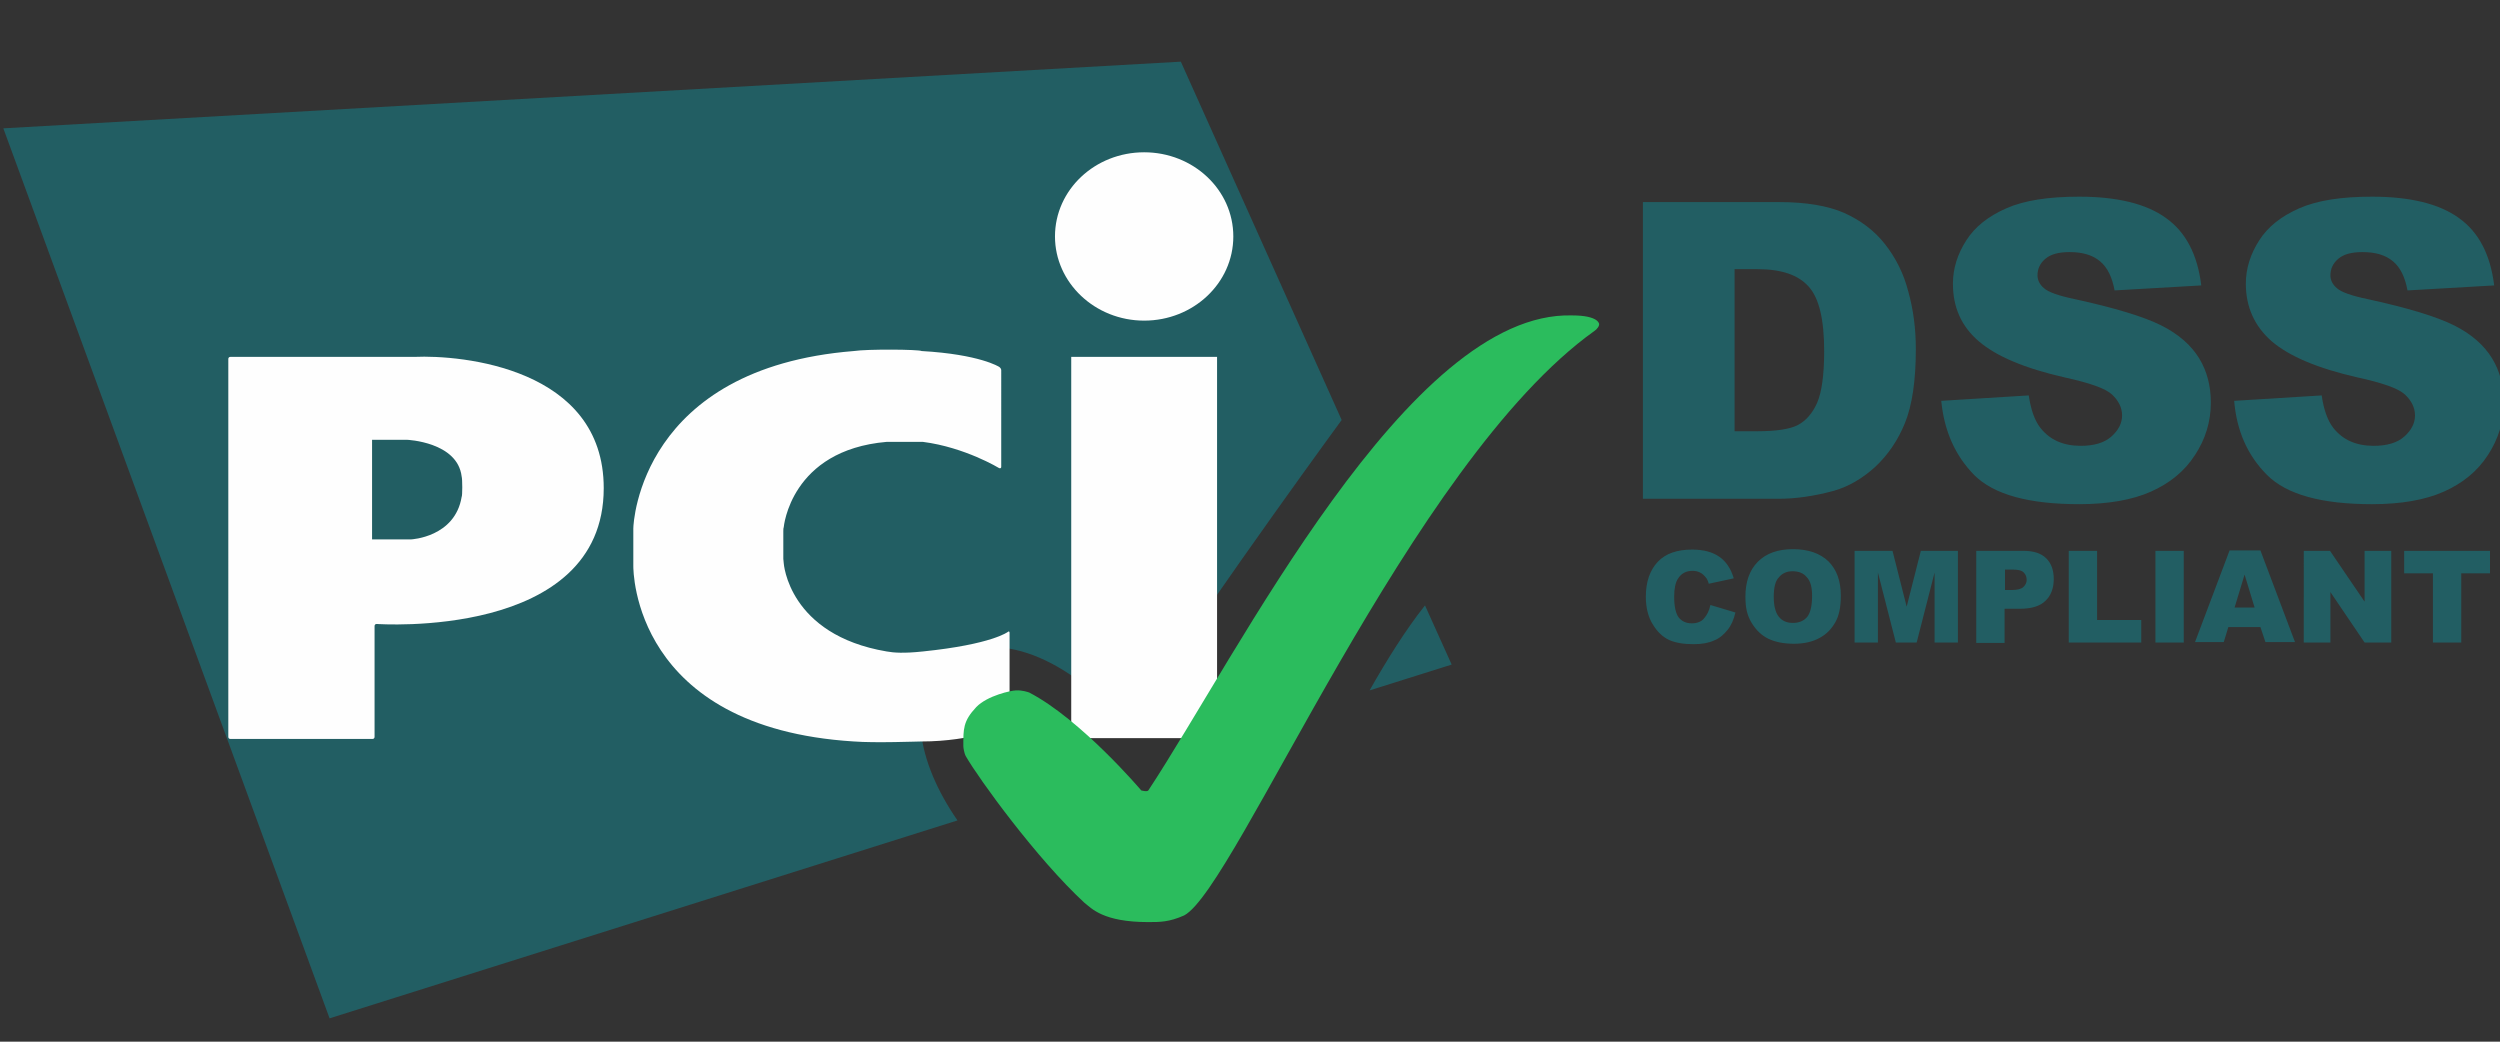
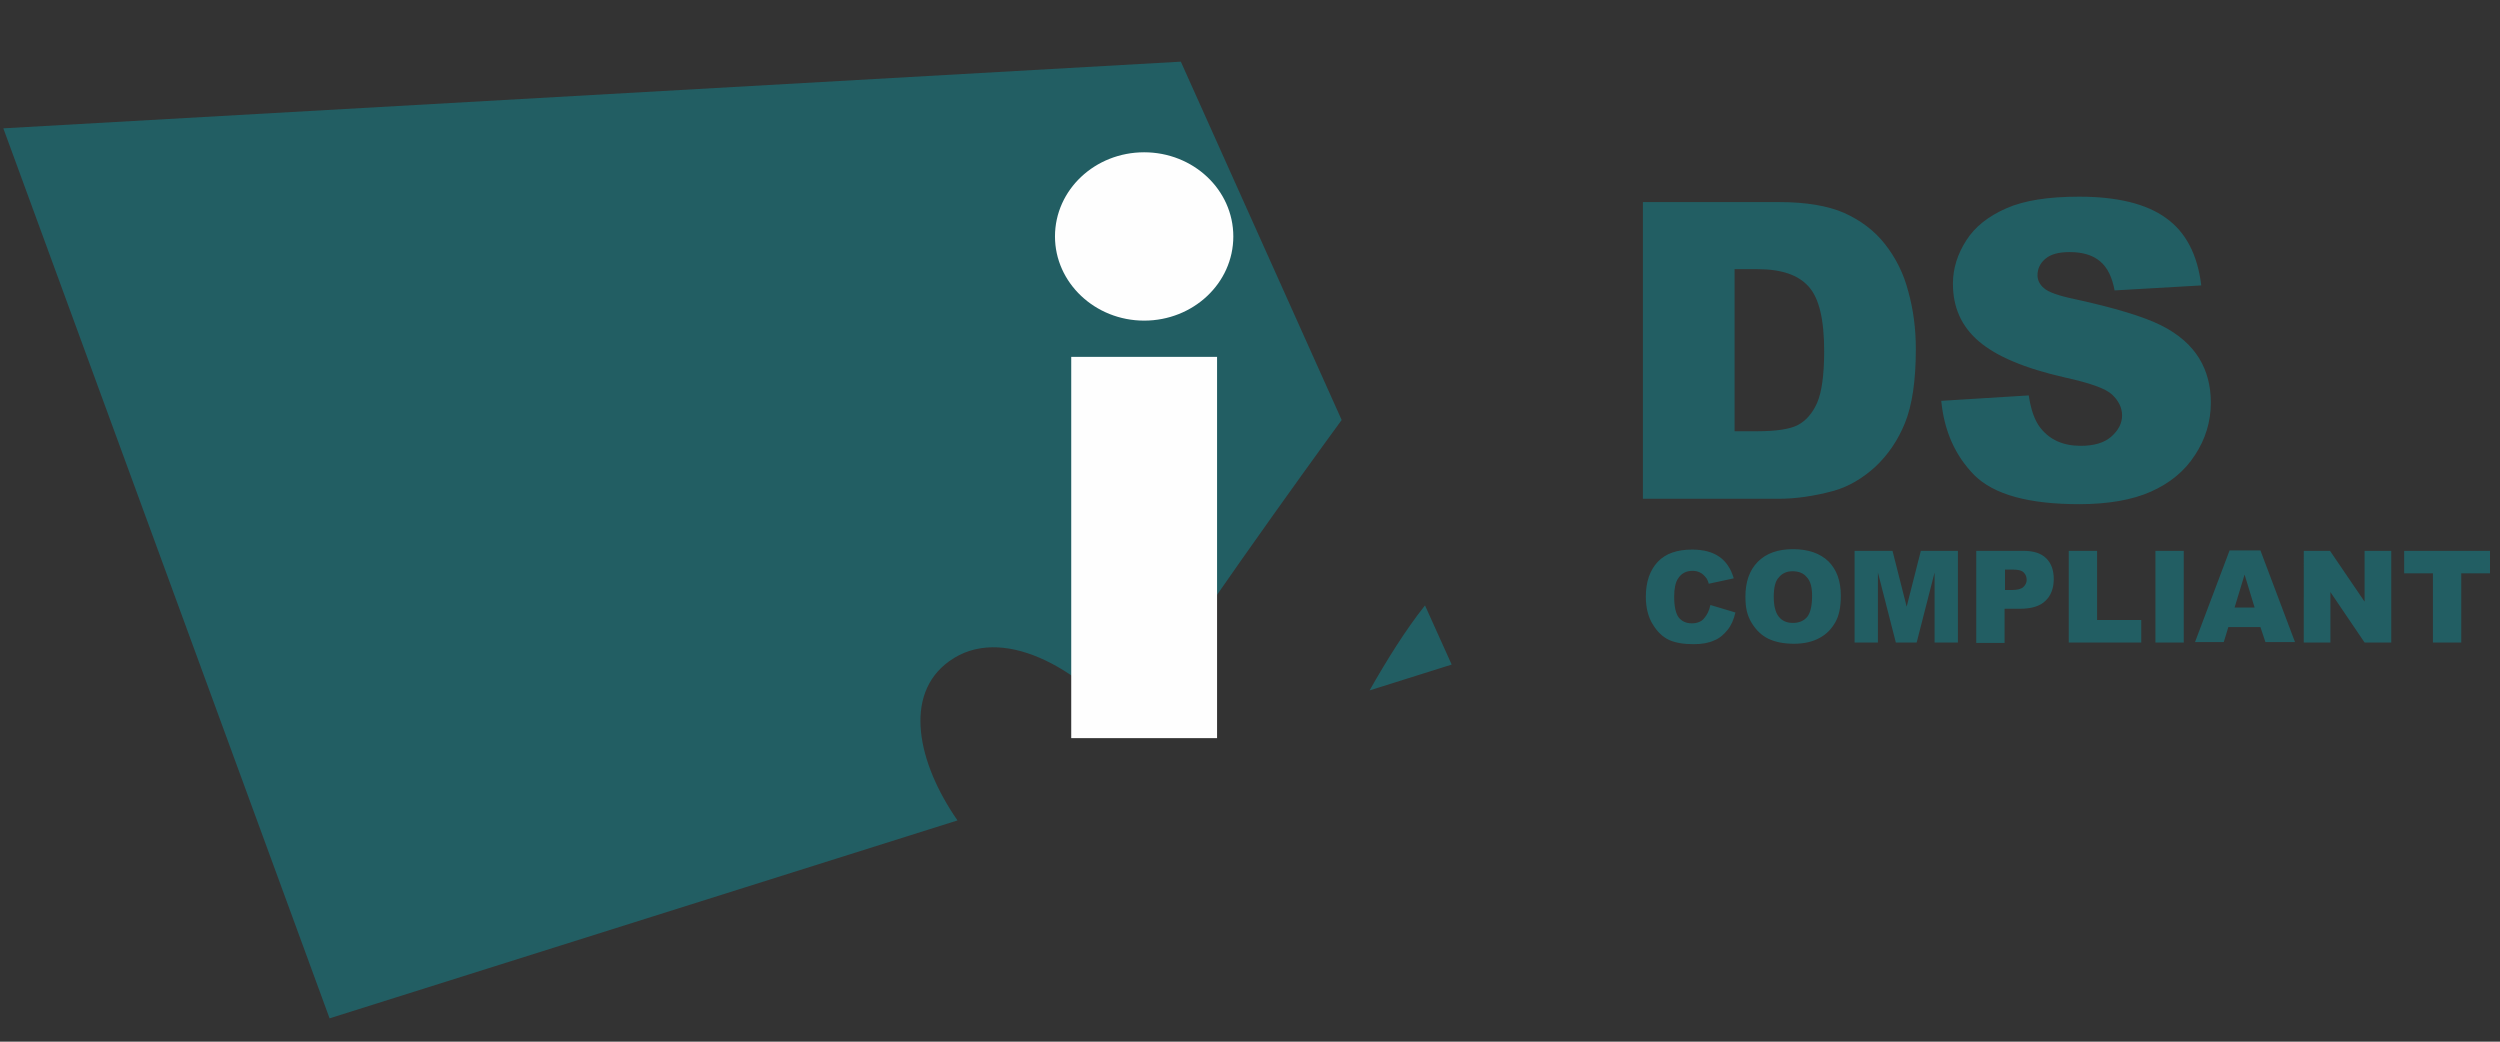
<svg xmlns="http://www.w3.org/2000/svg" viewBox="20 200 600 250" xml:space="preserve" version="1.1" id="layer" x="0" y="0">
  <rect x="20" y="200" width="600" height="250" fill="#333333" stroke="none" />
  <style>
    .st0{enable-background:new}.st1{fill:#225e63}.st2{fill:#fefefe}
  </style>
  <g id="Page-1">
    <g class="st0">
      <path class="st1" d="m430.5 345.2 6 1.8c-.4 1.7-1 3.1-1.9 4.2s-1.9 2-3.2 2.5c-1.3.6-2.9.9-4.9.9-2.4 0-4.3-.3-5.9-1-1.5-.7-2.8-1.9-3.9-3.7-1.1-1.7-1.7-4-1.7-6.7 0-3.6 1-6.4 2.9-8.4s4.7-2.9 8.2-2.9c2.8 0 4.9.6 6.5 1.7s2.8 2.8 3.5 5.2l-6 1.3c-.2-.7-.4-1.2-.7-1.5-.4-.5-.8-.9-1.4-1.2s-1.2-.4-1.8-.4c-1.5 0-2.7.6-3.5 1.9-.6.9-.9 2.4-.9 4.3 0 2.4.4 4.1 1.1 5s1.8 1.4 3.1 1.4 2.3-.4 2.9-1.1c.8-.9 1.3-1.9 1.6-3.3m8.4-2q0-5.4 3-8.4t8.4-3c3.7 0 6.5 1 8.5 2.9 2 2 3 4.7 3 8.3 0 2.6-.4 4.7-1.3 6.3s-2.1 2.9-3.8 3.8c-1.6.9-3.7 1.4-6.1 1.4-2.5 0-4.5-.4-6.2-1.2-1.6-.8-2.9-2-4-3.8s-1.5-3.7-1.5-6.3m6.8 0q0 3.3 1.2 4.8c.8 1 1.9 1.5 3.4 1.5s2.6-.5 3.4-1.4q1.2-1.5 1.2-5.1c0-2.1-.4-3.6-1.3-4.5-.8-1-2-1.4-3.4-1.4q-2.1 0-3.3 1.5c-.8.8-1.2 2.4-1.2 4.6m19.6-11h8.9l3.4 13.4 3.4-13.4h8.9v22h-5.6v-16.8l-4.3 16.8h-5l-4.3-16.8v16.8h-5.6v-22zm29 0h11.3c2.5 0 4.3.6 5.5 1.8s1.8 2.8 1.8 5-.7 4-2 5.2c-1.3 1.3-3.4 1.9-6.1 1.9h-3.7v8.2h-6.8zm6.8 9.4h1.7c1.3 0 2.2-.2 2.8-.7.5-.5.8-1 .8-1.7s-.2-1.3-.7-1.8-1.3-.7-2.6-.7h-1.9v4.9zm15.4-9.4h6.8v16.6h10.6v5.4h-17.4zm20.8 0h6.8v22h-6.8zm25.2 18.3h-7.7l-1.1 3.6h-6.9l8.3-22h7.4l8.3 22h-7.1zm-1.4-4.7-2.4-7.9-2.4 7.9zm11.8-13.6h6.3l8.3 12.2v-12.2h6.4v22h-6.4l-8.2-12.1v12.1h-6.4zm24 0h20.7v5.4h-6.9v16.6h-6.8v-16.6H597v-5.4z" />
    </g>
    <g id="Rectangle-3-_x2B_-Letters" transform="translate(0 8.5)">
      <path id="Rectangle-3" class="st1" d="m348.7 357.2 19.7-6.2-6.4-14.2c-4.7 5.9-9.4 13.5-13.3 20.4m-6.7-64.9-38.6-86-282.6 16 78.3 213.6 150.7-47.5c-9.6-13.8-13.1-30.2-2-38.2 12.4-9 31.1 1.4 43 16.1 11.5-19.2 43.8-63.9 51.2-74" />
      <g id="Letters" transform="translate(101.996 41.35)">
        <path id="Oval-1" class="st2" d="M192.6 227.1c11.8 0 21.4-9 21.4-20.2s-9.6-20.2-21.4-20.2-21.4 9-21.4 20.2c0 11.1 9.6 20.2 21.4 20.2m-17.5 8.7h35v91.5h-35z" />
-         <path id="Path-3" class="st2" d="M157.8 262.5c.3.1.5 0 .5-.3V239c0-.3-.2-.6-.5-.8 0 0-4.6-3-18.6-3.8-.7-.4-13-.5-16.3 0-51 4.1-52.9 41-52.9 42.6v9c0 1.1 0 38.8 52.9 42.1 5.2.4 15.3 0 16.3 0 12.2 0 20.6-3.7 20.6-3.7.3-.1.5-.4.5-.7V302c0-.3-.2-.4-.4-.2 0 0-3.8 3-20.4 4.7-4.7.5-7 .3-8.7 0-23.6-4-24.7-21.2-24.7-21.2 0-.3-.1-.8-.1-1v-6.6c0-.3 0-.8.1-1 0 0 1.6-18.5 24.7-20.5h8.7c10.1 1.3 18.3 6.3 18.3 6.3" />
-         <path id="Path-1" class="st2" d="M-27.2 327c0 .3.2.5.5.5H7.4c.3 0 .5-.2.5-.5v-26.6c0-.3.2-.5.5-.5 0 0 54.5 3.9 54.5-32.6 0-28.9-34.2-32-45.4-31.5h-44.2c-.3 0-.5.2-.5.5zm34.5-47.4v-23.9h8.4s12.1.5 13.1 8.8c.2.6.2 4.7 0 4.9-1.6 9.7-12.1 10.2-12.1 10.2z" />
      </g>
-       <path id="Path-7" d="M295.6 412.8c2.8 0 5 0 8.6-1.6 12.4-6.5 54.3-108.8 98.5-140.3.3-.2.6-.5.8-.8.3-.4.3-.8.3-.8s0-2.1-6.5-2.1c-39.3-1.1-80.2 81.4-101.7 114-.3.4-1.7 0-1.7 0s-14.4-17-26.9-23.5c-.3-.1-1.7-.6-3.2-.5-1 0-6.8 1.2-9.5 4-3.2 3.4-3.1 5.3-3.1 9.4 0 .3.2 1.7.6 2.4 3.1 5.4 17 24.6 28.5 35.2 1.7 1.3 4.4 4.6 15.3 4.6" style="fill:#2bbc5d" />
    </g>
    <g class="st0">
      <path class="st1" d="M414.3 248.5H447c6.5 0 11.7.9 15.6 2.6 4 1.8 7.3 4.3 9.8 7.5 2.6 3.3 4.5 7.1 5.6 11.4q1.8 6.45 1.8 13.8c0 7.6-.9 13.5-2.6 17.7s-4.1 7.7-7.2 10.6q-4.65 4.2-9.9 5.7c-4.8 1.3-9.2 1.9-13.1 1.9h-32.7zm22 16.1v38.9h5.4c4.6 0 7.9-.5 9.8-1.5s3.5-2.8 4.6-5.3 1.7-6.7 1.7-12.4c0-7.6-1.2-12.7-3.7-15.5s-6.5-4.2-12.3-4.2zm49.6 31.6 21-1.3c.5 3.4 1.4 6 2.8 7.8 2.3 2.9 5.5 4.3 9.7 4.3 3.1 0 5.6-.7 7.3-2.2s2.6-3.2 2.6-5.1c0-1.8-.8-3.5-2.4-5s-5.4-2.8-11.3-4.1c-9.7-2.2-16.5-5.1-20.7-8.7s-6.2-8.2-6.2-13.8c0-3.7 1.1-7.1 3.2-10.4s5.3-5.8 9.6-7.7 10.1-2.8 17.5-2.8c9.1 0 16.1 1.7 20.8 5.1 4.8 3.4 7.6 8.8 8.5 16.2l-20.8 1.2c-.6-3.2-1.7-5.5-3.5-7s-4.2-2.2-7.3-2.2c-2.6 0-4.5.5-5.8 1.6s-1.9 2.4-1.9 4c0 1.1.5 2.2 1.6 3.1 1 .9 3.5 1.8 7.4 2.6q14.4 3.15 20.7 6.3c4.2 2.1 7.2 4.8 9.1 7.9s2.8 6.7 2.8 10.6c0 4.6-1.3 8.8-3.8 12.6-2.5 3.9-6.1 6.8-10.6 8.8s-10.3 3-17.2 3c-12.1 0-20.5-2.3-25.2-7-4.6-4.7-7.2-10.6-7.9-17.8" />
    </g>
    <g class="st0">
-       <path class="st1" d="m556.2 296.2 21-1.3c.5 3.4 1.4 6 2.8 7.8 2.3 2.9 5.5 4.3 9.7 4.3 3.1 0 5.6-.7 7.3-2.2s2.6-3.2 2.6-5.1c0-1.8-.8-3.5-2.4-5s-5.4-2.8-11.3-4.1c-9.7-2.2-16.5-5.1-20.7-8.7-4.1-3.6-6.2-8.2-6.2-13.8 0-3.7 1.1-7.1 3.2-10.4s5.3-5.8 9.6-7.7 10.1-2.8 17.5-2.8c9.1 0 16.1 1.7 20.8 5.1 4.8 3.4 7.6 8.8 8.5 16.2l-20.8 1.2c-.6-3.2-1.7-5.5-3.5-7s-4.2-2.2-7.3-2.2c-2.6 0-4.5.5-5.8 1.6s-1.9 2.4-1.9 4c0 1.1.5 2.2 1.6 3.1 1 .9 3.5 1.8 7.4 2.6q14.4 3.15 20.7 6.3c4.2 2.1 7.2 4.8 9.1 7.9s2.8 6.7 2.8 10.6c0 4.6-1.3 8.8-3.8 12.6-2.5 3.9-6.1 6.8-10.6 8.8s-10.3 3-17.2 3c-12.1 0-20.5-2.3-25.2-7s-7.3-10.6-7.9-17.8" />
-     </g>
+       </g>
  </g>
</svg>